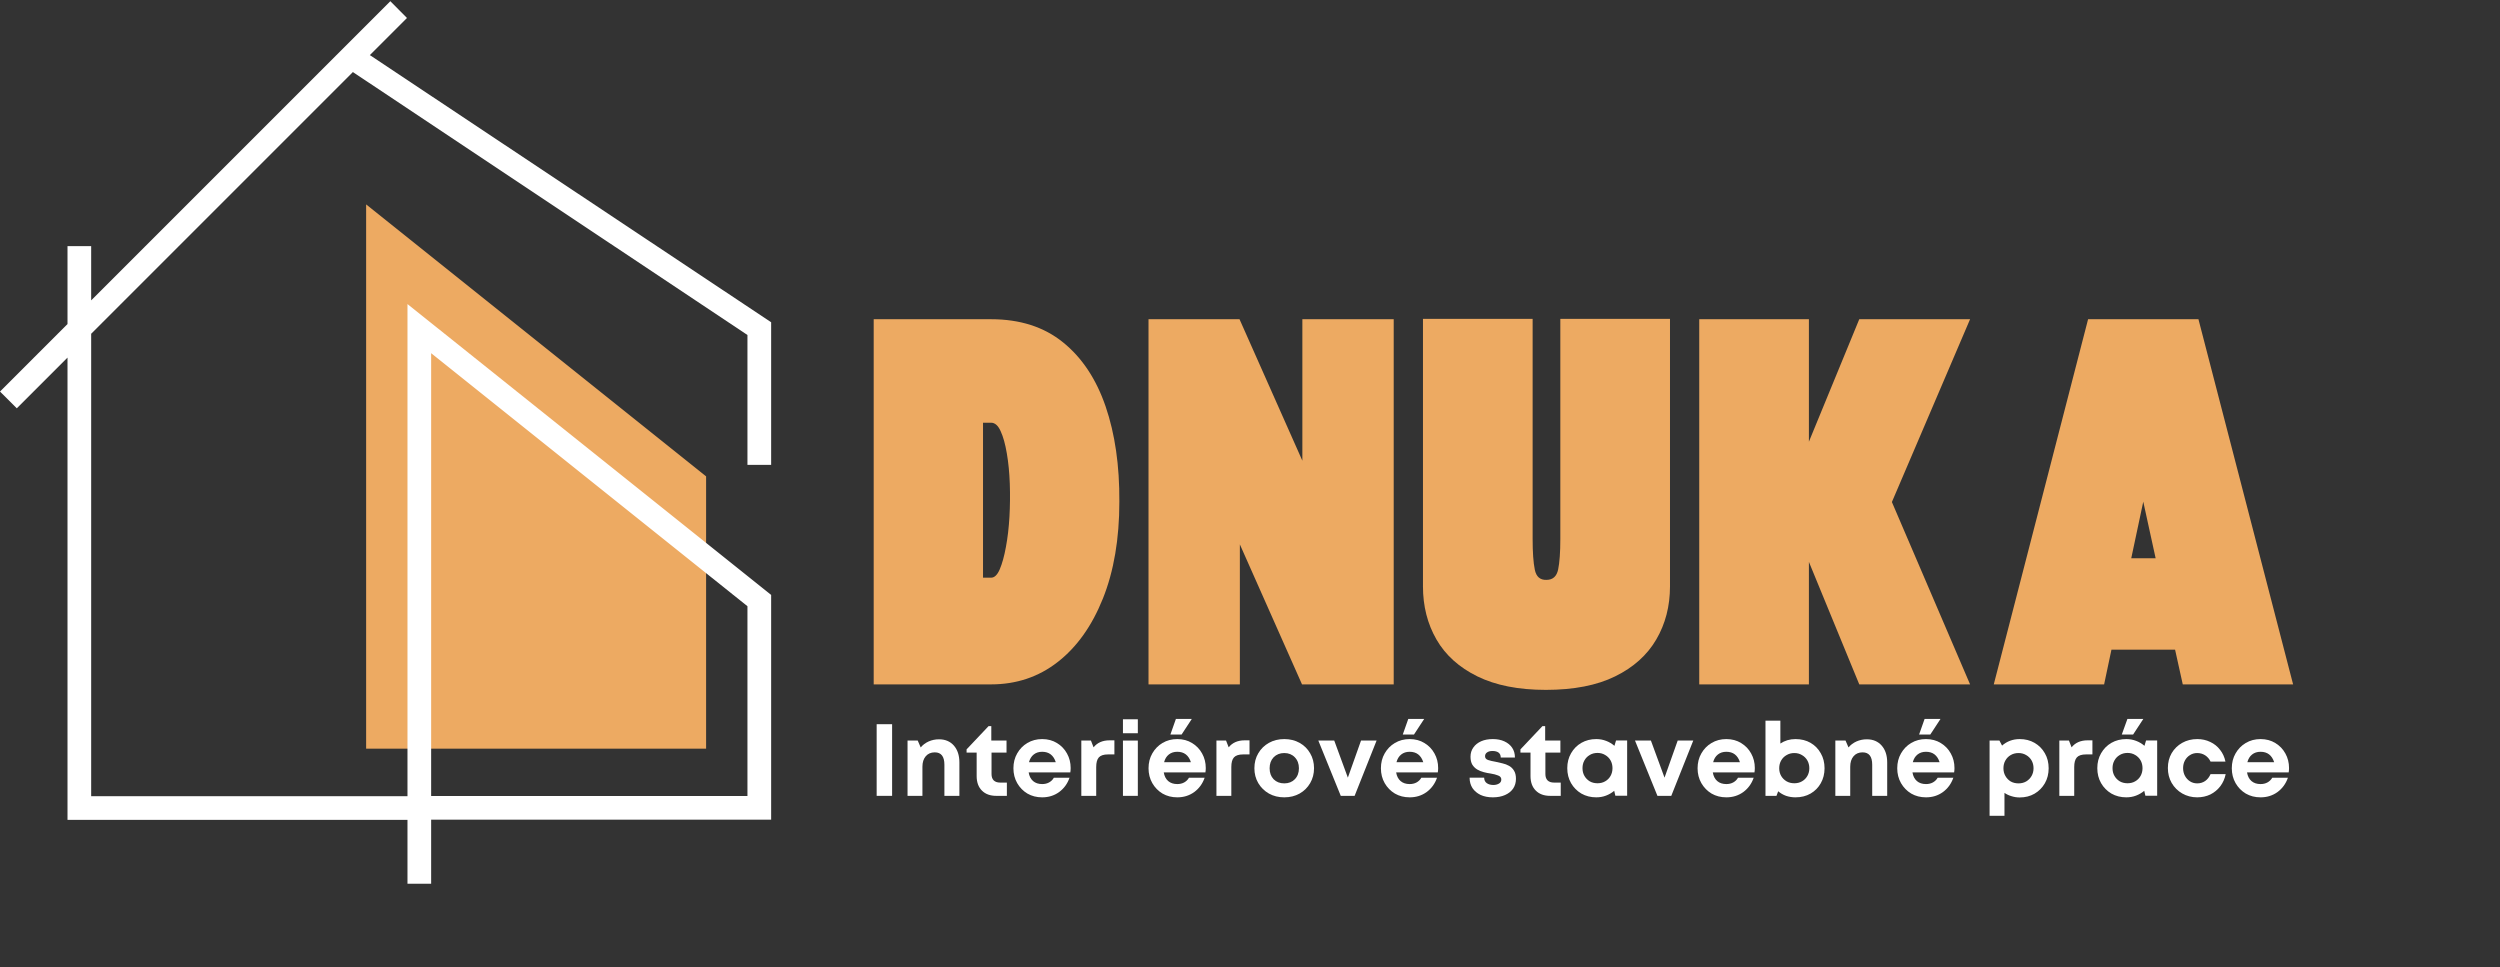
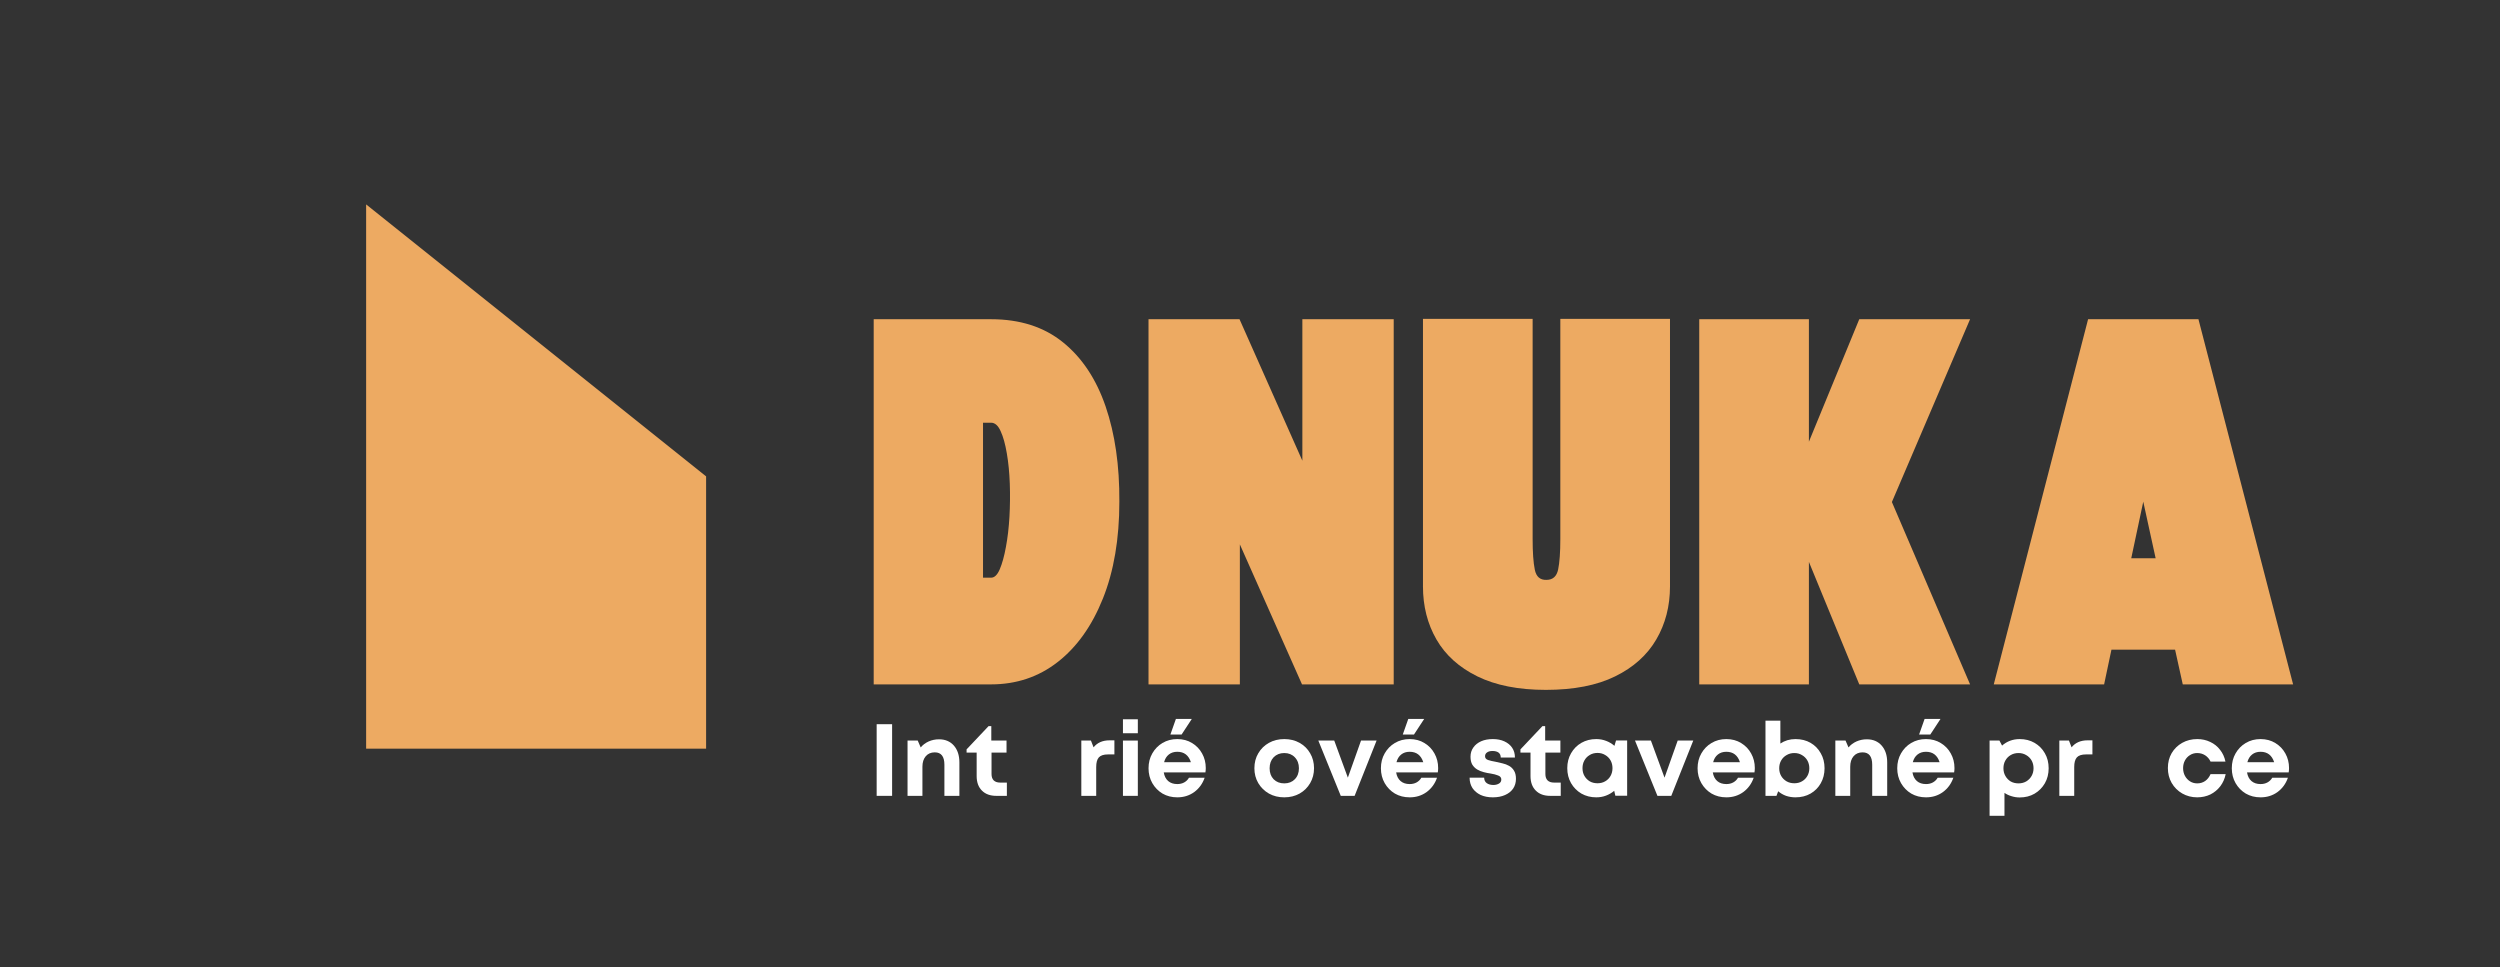
<svg xmlns="http://www.w3.org/2000/svg" width="455" zoomAndPan="magnify" viewBox="0 0 341.25 132" height="176" preserveAspectRatio="xMidYMid meet" version="1.0">
  <rect x="0" y="0" width="341.25" height="132" fill="#333333" stroke="none" />
  <defs>
    <g />
    <clipPath id="88f310d42c">
-       <path d="M 0 0.145 L 105.52 0.145 L 105.52 120.629 L 0 120.629 Z M 0 0.145 " clip-rule="nonzero" />
-     </clipPath>
+       </clipPath>
  </defs>
  <path fill="#edaa62" d="M 49.977 27.902 L 49.977 102.191 L 96.383 102.191 L 96.383 65.023 Z M 49.977 27.902 " fill-opacity="1" fill-rule="nonzero" />
  <g clip-path="url(#88f310d42c)">
    <path fill="#ffffff" d="M 105.262 63.43 L 105.262 43.988 L 50.484 7.52 L 55.551 2.453 L 53.281 0.164 L 12.445 41 L 12.445 33.594 L 9.215 33.594 L 9.215 44.23 L 0 53.445 L 2.293 55.734 L 9.215 48.812 L 9.215 111.91 L 55.621 111.91 L 55.621 120.766 L 58.852 120.766 L 58.852 111.887 L 105.262 111.887 L 105.262 81.207 L 55.621 41.504 L 55.621 108.68 L 12.445 108.68 L 12.445 45.559 L 48.168 9.836 L 102.027 45.727 L 102.027 63.453 L 105.262 63.453 Z M 58.852 48.211 L 102.027 82.75 L 102.027 108.656 L 58.852 108.656 Z M 58.852 48.211 " fill-opacity="1" fill-rule="nonzero" />
  </g>
  <g fill="#edaa62" fill-opacity="1">
    <g transform="translate(118.51, 93.418)">
      <g>
        <path d="M 16.766 0 L 0.75 0 L 0.75 -49.844 L 16.766 -49.844 C 20.723 -49.844 24 -48.789 26.594 -46.688 C 29.188 -44.594 31.125 -41.676 32.406 -37.938 C 33.688 -34.195 34.312 -29.863 34.281 -24.938 C 34.281 -19.852 33.531 -15.441 32.031 -11.703 C 30.531 -7.961 28.473 -5.078 25.859 -3.047 C 23.254 -1.016 20.223 0 16.766 0 Z M 16.766 -35.719 L 15.672 -35.719 L 15.672 -14.562 L 16.766 -14.562 C 17.234 -14.562 17.629 -14.941 17.953 -15.703 C 18.285 -16.473 18.566 -17.488 18.797 -18.75 C 19.035 -20.02 19.195 -21.398 19.281 -22.891 C 19.363 -24.391 19.379 -25.891 19.328 -27.391 C 19.273 -28.891 19.141 -30.27 18.922 -31.531 C 18.711 -32.789 18.43 -33.801 18.078 -34.562 C 17.734 -35.332 17.297 -35.719 16.766 -35.719 Z M 16.766 -35.719 " />
      </g>
    </g>
  </g>
  <g fill="#edaa62" fill-opacity="1">
    <g transform="translate(156.022, 93.418)">
      <g>
        <path d="M 0.75 -49.844 L 13.172 -49.844 L 21.75 -30.531 L 21.75 -49.844 L 34.219 -49.844 L 34.219 0 L 21.703 0 L 13.219 -19.109 L 13.219 0 L 0.75 0 Z M 0.75 -49.844 " />
      </g>
    </g>
  </g>
  <g fill="#edaa62" fill-opacity="1">
    <g transform="translate(193.485, 93.418)">
      <g>
        <path d="M 0.75 -49.891 L 15.719 -49.891 L 15.719 -19.859 C 15.719 -18.023 15.816 -16.625 16.016 -15.656 C 16.211 -14.695 16.742 -14.234 17.609 -14.266 C 18.473 -14.266 19.004 -14.738 19.203 -15.688 C 19.398 -16.633 19.5 -18.023 19.5 -19.859 L 19.5 -49.891 L 34.469 -49.891 L 34.469 -13.375 C 34.469 -10.676 33.844 -8.258 32.594 -6.125 C 31.352 -4 29.484 -2.32 26.984 -1.094 C 24.492 0.133 21.336 0.75 17.516 0.75 C 13.785 0.75 10.672 0.133 8.172 -1.094 C 5.68 -2.32 3.82 -4 2.594 -6.125 C 1.363 -8.258 0.75 -10.676 0.75 -13.375 Z M 0.75 -49.891 " />
      </g>
    </g>
  </g>
  <g fill="#edaa62" fill-opacity="1">
    <g transform="translate(231.196, 93.418)">
      <g>
        <path d="M 15.719 0 L 0.75 0 L 0.75 -49.844 L 15.719 -49.844 L 15.719 -33.125 L 22.594 -49.844 L 37.719 -49.844 L 27.047 -24.891 L 37.719 0 L 22.594 0 L 15.719 -16.719 Z M 15.719 0 " />
      </g>
    </g>
  </g>
  <g fill="#edaa62" fill-opacity="1">
    <g transform="translate(272.15, 93.418)">
      <g>
        <path d="M 15.062 0 L 0 0 L 12.875 -49.844 L 27.938 -49.844 L 40.859 0 L 25.797 0 L 24.75 -4.734 L 16.062 -4.734 Z M 20.406 -24.938 L 18.766 -17.219 L 22.094 -17.219 Z M 20.406 -24.938 " />
      </g>
    </g>
  </g>
  <g fill="#ffffff" fill-opacity="1">
    <g transform="translate(118.539, 108.634)">
      <g>
        <path d="M 1.125 0 L 1.125 -9.781 L 3.234 -9.781 L 3.234 0 Z M 1.125 0 " />
      </g>
    </g>
  </g>
  <g fill="#ffffff" fill-opacity="1">
    <g transform="translate(122.895, 108.634)">
      <g>
        <path d="M 5.281 -7.719 C 6.133 -7.719 6.812 -7.43 7.312 -6.859 C 7.812 -6.285 8.062 -5.52 8.062 -4.562 L 8.062 0 L 6.016 0 L 6.016 -4.25 C 6.016 -5.375 5.578 -5.938 4.703 -5.938 C 4.18 -5.938 3.77 -5.758 3.469 -5.406 C 3.164 -5.051 3.016 -4.57 3.016 -3.969 L 3.016 0 L 0.984 0 L 0.984 -7.547 L 2.375 -7.547 L 2.781 -6.609 C 3.062 -6.953 3.422 -7.223 3.859 -7.422 C 4.297 -7.617 4.77 -7.719 5.281 -7.719 Z M 5.281 -7.719 " />
      </g>
    </g>
  </g>
  <g fill="#ffffff" fill-opacity="1">
    <g transform="translate(131.844, 108.634)">
      <g>
        <path d="M 4.672 -1.812 L 5.594 -1.812 L 5.594 0 L 4.156 0 C 3.32 0 2.664 -0.238 2.188 -0.719 C 1.707 -1.195 1.469 -1.859 1.469 -2.703 L 1.469 -5.906 L 0.094 -5.906 L 0.094 -6.344 L 3.094 -9.516 L 3.469 -9.516 L 3.469 -7.547 L 5.547 -7.547 L 5.547 -5.906 L 3.5 -5.906 L 3.5 -2.969 C 3.5 -2.602 3.598 -2.316 3.797 -2.109 C 4.004 -1.91 4.297 -1.812 4.672 -1.812 Z M 4.672 -1.812 " />
      </g>
    </g>
  </g>
  <g fill="#ffffff" fill-opacity="1">
    <g transform="translate(137.848, 108.634)">
      <g>
-         <path d="M 8.297 -3.797 C 8.297 -3.598 8.281 -3.398 8.25 -3.203 L 2.562 -3.203 C 2.645 -2.691 2.848 -2.297 3.172 -2.016 C 3.492 -1.742 3.906 -1.609 4.406 -1.609 C 4.758 -1.609 5.07 -1.68 5.344 -1.828 C 5.625 -1.984 5.844 -2.195 6 -2.469 L 8.141 -2.469 C 7.859 -1.656 7.383 -1.004 6.719 -0.516 C 6.051 -0.035 5.281 0.203 4.406 0.203 C 3.656 0.203 2.984 0.031 2.391 -0.312 C 1.805 -0.664 1.344 -1.141 1 -1.734 C 0.656 -2.336 0.484 -3.016 0.484 -3.766 C 0.484 -4.523 0.656 -5.203 1 -5.797 C 1.344 -6.398 1.805 -6.875 2.391 -7.219 C 2.984 -7.57 3.656 -7.75 4.406 -7.75 C 5.176 -7.75 5.852 -7.566 6.438 -7.203 C 7.02 -6.848 7.473 -6.375 7.797 -5.781 C 8.129 -5.188 8.297 -4.523 8.297 -3.797 Z M 4.406 -6.016 C 3.945 -6.016 3.562 -5.891 3.25 -5.641 C 2.938 -5.391 2.723 -5.039 2.609 -4.594 L 6.266 -4.594 C 5.961 -5.539 5.344 -6.016 4.406 -6.016 Z M 4.406 -6.016 " />
-       </g>
+         </g>
    </g>
  </g>
  <g fill="#ffffff" fill-opacity="1">
    <g transform="translate(146.616, 108.634)">
      <g>
        <path d="M 4.828 -7.578 L 5.5 -7.578 L 5.5 -5.656 L 4.625 -5.656 C 4.039 -5.656 3.625 -5.52 3.375 -5.25 C 3.133 -4.977 3.016 -4.535 3.016 -3.922 L 3.016 0 L 0.984 0 L 0.984 -7.547 L 2.297 -7.547 L 2.656 -6.625 C 3.164 -7.258 3.891 -7.578 4.828 -7.578 Z M 4.828 -7.578 " />
      </g>
    </g>
  </g>
  <g fill="#ffffff" fill-opacity="1">
    <g transform="translate(152.298, 108.634)">
      <g>
        <path d="M 0.984 -8.547 L 0.984 -10.453 L 3.016 -10.453 L 3.016 -8.547 Z M 0.984 0 L 0.984 -7.547 L 3.016 -7.547 L 3.016 0 Z M 0.984 0 " />
      </g>
    </g>
  </g>
  <g fill="#ffffff" fill-opacity="1">
    <g transform="translate(156.291, 108.634)">
      <g>
        <path d="M 6.391 -10.5 L 5 -8.375 L 3.469 -8.375 L 4.219 -10.5 Z M 8.297 -3.797 C 8.297 -3.598 8.281 -3.398 8.25 -3.203 L 2.562 -3.203 C 2.645 -2.691 2.848 -2.297 3.172 -2.016 C 3.492 -1.742 3.906 -1.609 4.406 -1.609 C 4.758 -1.609 5.07 -1.68 5.344 -1.828 C 5.625 -1.984 5.844 -2.195 6 -2.469 L 8.141 -2.469 C 7.859 -1.656 7.383 -1.004 6.719 -0.516 C 6.051 -0.035 5.281 0.203 4.406 0.203 C 3.656 0.203 2.984 0.031 2.391 -0.312 C 1.805 -0.664 1.344 -1.141 1 -1.734 C 0.656 -2.336 0.484 -3.016 0.484 -3.766 C 0.484 -4.523 0.656 -5.203 1 -5.797 C 1.344 -6.398 1.805 -6.875 2.391 -7.219 C 2.984 -7.57 3.656 -7.75 4.406 -7.75 C 5.176 -7.75 5.852 -7.566 6.438 -7.203 C 7.02 -6.848 7.473 -6.375 7.797 -5.781 C 8.129 -5.188 8.297 -4.523 8.297 -3.797 Z M 4.406 -6.016 C 3.945 -6.016 3.562 -5.891 3.25 -5.641 C 2.938 -5.391 2.723 -5.039 2.609 -4.594 L 6.266 -4.594 C 5.961 -5.539 5.344 -6.016 4.406 -6.016 Z M 4.406 -6.016 " />
      </g>
    </g>
  </g>
  <g fill="#ffffff" fill-opacity="1">
    <g transform="translate(165.059, 108.634)">
      <g>
-         <path d="M 4.828 -7.578 L 5.5 -7.578 L 5.5 -5.656 L 4.625 -5.656 C 4.039 -5.656 3.625 -5.52 3.375 -5.25 C 3.133 -4.977 3.016 -4.535 3.016 -3.922 L 3.016 0 L 0.984 0 L 0.984 -7.547 L 2.297 -7.547 L 2.656 -6.625 C 3.164 -7.258 3.891 -7.578 4.828 -7.578 Z M 4.828 -7.578 " />
-       </g>
+         </g>
    </g>
  </g>
  <g fill="#ffffff" fill-opacity="1">
    <g transform="translate(170.741, 108.634)">
      <g>
        <path d="M 4.562 0.203 C 3.781 0.203 3.082 0.031 2.469 -0.312 C 1.852 -0.664 1.367 -1.141 1.016 -1.734 C 0.66 -2.336 0.484 -3.016 0.484 -3.766 C 0.484 -4.535 0.66 -5.219 1.016 -5.812 C 1.367 -6.414 1.852 -6.891 2.469 -7.234 C 3.082 -7.578 3.781 -7.75 4.562 -7.75 C 5.344 -7.75 6.039 -7.578 6.656 -7.234 C 7.27 -6.891 7.75 -6.414 8.094 -5.812 C 8.445 -5.219 8.625 -4.535 8.625 -3.766 C 8.625 -3.016 8.445 -2.336 8.094 -1.734 C 7.75 -1.141 7.27 -0.664 6.656 -0.312 C 6.039 0.031 5.344 0.203 4.562 0.203 Z M 4.562 -1.703 C 5.156 -1.703 5.633 -1.891 6 -2.266 C 6.375 -2.648 6.562 -3.148 6.562 -3.766 C 6.562 -4.379 6.375 -4.879 6 -5.266 C 5.633 -5.648 5.156 -5.844 4.562 -5.844 C 3.969 -5.844 3.484 -5.648 3.109 -5.266 C 2.742 -4.879 2.562 -4.379 2.562 -3.766 C 2.562 -3.148 2.742 -2.648 3.109 -2.266 C 3.484 -1.891 3.969 -1.703 4.562 -1.703 Z M 4.562 -1.703 " />
      </g>
    </g>
  </g>
  <g fill="#ffffff" fill-opacity="1">
    <g transform="translate(179.858, 108.634)">
      <g>
        <path d="M 5.922 -7.547 L 8.047 -7.547 L 5.047 0 L 3.156 0 L 0.094 -7.547 L 2.266 -7.547 L 4.125 -2.484 Z M 5.922 -7.547 " />
      </g>
    </g>
  </g>
  <g fill="#ffffff" fill-opacity="1">
    <g transform="translate(188.011, 108.634)">
      <g>
        <path d="M 6.391 -10.5 L 5 -8.375 L 3.469 -8.375 L 4.219 -10.5 Z M 8.297 -3.797 C 8.297 -3.598 8.281 -3.398 8.25 -3.203 L 2.562 -3.203 C 2.645 -2.691 2.848 -2.297 3.172 -2.016 C 3.492 -1.742 3.906 -1.609 4.406 -1.609 C 4.758 -1.609 5.07 -1.68 5.344 -1.828 C 5.625 -1.984 5.844 -2.195 6 -2.469 L 8.141 -2.469 C 7.859 -1.656 7.383 -1.004 6.719 -0.516 C 6.051 -0.035 5.281 0.203 4.406 0.203 C 3.656 0.203 2.984 0.031 2.391 -0.312 C 1.805 -0.664 1.344 -1.141 1 -1.734 C 0.656 -2.336 0.484 -3.016 0.484 -3.766 C 0.484 -4.523 0.656 -5.203 1 -5.797 C 1.344 -6.398 1.805 -6.875 2.391 -7.219 C 2.984 -7.57 3.656 -7.75 4.406 -7.75 C 5.176 -7.75 5.852 -7.566 6.438 -7.203 C 7.02 -6.848 7.473 -6.375 7.797 -5.781 C 8.129 -5.188 8.297 -4.523 8.297 -3.797 Z M 4.406 -6.016 C 3.945 -6.016 3.562 -5.891 3.25 -5.641 C 2.938 -5.391 2.723 -5.039 2.609 -4.594 L 6.266 -4.594 C 5.961 -5.539 5.344 -6.016 4.406 -6.016 Z M 4.406 -6.016 " />
      </g>
    </g>
  </g>
  <g fill="#ffffff" fill-opacity="1">
    <g transform="translate(196.779, 108.634)">
      <g />
    </g>
  </g>
  <g fill="#ffffff" fill-opacity="1">
    <g transform="translate(200.116, 108.634)">
      <g>
        <path d="M 3.656 0.203 C 3.02 0.203 2.461 0.094 1.984 -0.125 C 1.516 -0.352 1.145 -0.664 0.875 -1.062 C 0.613 -1.469 0.484 -1.941 0.484 -2.484 L 2.469 -2.484 C 2.477 -2.148 2.598 -1.898 2.828 -1.734 C 3.066 -1.566 3.367 -1.484 3.734 -1.484 C 4.016 -1.484 4.266 -1.547 4.484 -1.672 C 4.703 -1.797 4.812 -1.984 4.812 -2.234 C 4.812 -2.492 4.664 -2.676 4.375 -2.781 C 4.094 -2.895 3.754 -2.984 3.359 -3.047 C 3.055 -3.086 2.742 -3.148 2.422 -3.234 C 2.098 -3.316 1.801 -3.438 1.531 -3.594 C 1.258 -3.758 1.035 -3.977 0.859 -4.25 C 0.691 -4.531 0.609 -4.895 0.609 -5.344 C 0.609 -5.82 0.738 -6.242 1 -6.609 C 1.258 -6.973 1.613 -7.254 2.062 -7.453 C 2.508 -7.648 3.039 -7.75 3.656 -7.75 C 4.258 -7.75 4.785 -7.645 5.234 -7.438 C 5.691 -7.227 6.047 -6.938 6.297 -6.562 C 6.547 -6.188 6.672 -5.742 6.672 -5.234 L 4.734 -5.234 C 4.734 -5.535 4.633 -5.758 4.438 -5.906 C 4.238 -6.051 3.961 -6.125 3.609 -6.125 C 3.285 -6.125 3.035 -6.055 2.859 -5.922 C 2.68 -5.797 2.594 -5.625 2.594 -5.406 C 2.594 -5.156 2.734 -4.984 3.016 -4.891 C 3.297 -4.797 3.629 -4.719 4.016 -4.656 C 4.328 -4.594 4.645 -4.52 4.969 -4.438 C 5.301 -4.363 5.602 -4.25 5.875 -4.094 C 6.156 -3.938 6.379 -3.719 6.547 -3.438 C 6.723 -3.156 6.812 -2.785 6.812 -2.328 C 6.812 -1.816 6.68 -1.367 6.422 -0.984 C 6.16 -0.609 5.789 -0.316 5.312 -0.109 C 4.844 0.098 4.289 0.203 3.656 0.203 Z M 3.656 0.203 " />
      </g>
    </g>
  </g>
  <g fill="#ffffff" fill-opacity="1">
    <g transform="translate(207.446, 108.634)">
      <g>
        <path d="M 4.672 -1.812 L 5.594 -1.812 L 5.594 0 L 4.156 0 C 3.32 0 2.664 -0.238 2.188 -0.719 C 1.707 -1.195 1.469 -1.859 1.469 -2.703 L 1.469 -5.906 L 0.094 -5.906 L 0.094 -6.344 L 3.094 -9.516 L 3.469 -9.516 L 3.469 -7.547 L 5.547 -7.547 L 5.547 -5.906 L 3.5 -5.906 L 3.5 -2.969 C 3.5 -2.602 3.598 -2.316 3.797 -2.109 C 4.004 -1.91 4.297 -1.812 4.672 -1.812 Z M 4.672 -1.812 " />
      </g>
    </g>
  </g>
  <g fill="#ffffff" fill-opacity="1">
    <g transform="translate(213.449, 108.634)">
      <g>
        <path d="M 7.141 -7.562 L 8.656 -7.562 L 8.656 -0.016 L 7.047 -0.016 L 6.891 -0.688 C 6.555 -0.406 6.18 -0.188 5.766 -0.031 C 5.359 0.125 4.914 0.203 4.438 0.203 C 3.688 0.203 3.008 0.031 2.406 -0.312 C 1.812 -0.664 1.344 -1.141 1 -1.734 C 0.656 -2.336 0.484 -3.02 0.484 -3.781 C 0.484 -4.539 0.656 -5.219 1 -5.812 C 1.344 -6.414 1.812 -6.891 2.406 -7.234 C 3.008 -7.578 3.688 -7.75 4.438 -7.75 C 4.926 -7.75 5.379 -7.664 5.797 -7.5 C 6.211 -7.344 6.586 -7.117 6.922 -6.828 Z M 4.609 -1.719 C 5.004 -1.719 5.352 -1.805 5.656 -1.984 C 5.969 -2.16 6.211 -2.406 6.391 -2.719 C 6.566 -3.031 6.656 -3.383 6.656 -3.781 C 6.656 -4.176 6.566 -4.531 6.391 -4.844 C 6.211 -5.156 5.969 -5.398 5.656 -5.578 C 5.352 -5.766 5.004 -5.859 4.609 -5.859 C 4.211 -5.859 3.859 -5.766 3.547 -5.578 C 3.242 -5.398 3.004 -5.156 2.828 -4.844 C 2.648 -4.531 2.562 -4.176 2.562 -3.781 C 2.562 -3.383 2.648 -3.031 2.828 -2.719 C 3.004 -2.414 3.242 -2.172 3.547 -1.984 C 3.859 -1.805 4.211 -1.719 4.609 -1.719 Z M 4.609 -1.719 " />
      </g>
    </g>
  </g>
  <g fill="#ffffff" fill-opacity="1">
    <g transform="translate(223.083, 108.634)">
      <g>
        <path d="M 5.922 -7.547 L 8.047 -7.547 L 5.047 0 L 3.156 0 L 0.094 -7.547 L 2.266 -7.547 L 4.125 -2.484 Z M 5.922 -7.547 " />
      </g>
    </g>
  </g>
  <g fill="#ffffff" fill-opacity="1">
    <g transform="translate(231.236, 108.634)">
      <g>
        <path d="M 8.297 -3.797 C 8.297 -3.598 8.281 -3.398 8.25 -3.203 L 2.562 -3.203 C 2.645 -2.691 2.848 -2.297 3.172 -2.016 C 3.492 -1.742 3.906 -1.609 4.406 -1.609 C 4.758 -1.609 5.07 -1.68 5.344 -1.828 C 5.625 -1.984 5.844 -2.195 6 -2.469 L 8.141 -2.469 C 7.859 -1.656 7.383 -1.004 6.719 -0.516 C 6.051 -0.035 5.281 0.203 4.406 0.203 C 3.656 0.203 2.984 0.031 2.391 -0.312 C 1.805 -0.664 1.344 -1.141 1 -1.734 C 0.656 -2.336 0.484 -3.016 0.484 -3.766 C 0.484 -4.523 0.656 -5.203 1 -5.797 C 1.344 -6.398 1.805 -6.875 2.391 -7.219 C 2.984 -7.57 3.656 -7.75 4.406 -7.75 C 5.176 -7.75 5.852 -7.566 6.438 -7.203 C 7.02 -6.848 7.473 -6.375 7.797 -5.781 C 8.129 -5.188 8.297 -4.523 8.297 -3.797 Z M 4.406 -6.016 C 3.945 -6.016 3.562 -5.891 3.25 -5.641 C 2.938 -5.391 2.723 -5.039 2.609 -4.594 L 6.266 -4.594 C 5.961 -5.539 5.344 -6.016 4.406 -6.016 Z M 4.406 -6.016 " />
      </g>
    </g>
  </g>
  <g fill="#ffffff" fill-opacity="1">
    <g transform="translate(240.004, 108.634)">
      <g>
        <path d="M 5.078 -7.75 C 5.859 -7.75 6.547 -7.578 7.141 -7.234 C 7.734 -6.891 8.195 -6.414 8.531 -5.812 C 8.875 -5.219 9.047 -4.535 9.047 -3.766 C 9.047 -3.004 8.875 -2.32 8.531 -1.719 C 8.195 -1.125 7.734 -0.656 7.141 -0.312 C 6.547 0.031 5.859 0.203 5.078 0.203 C 4.629 0.203 4.203 0.133 3.797 0 C 3.398 -0.145 3.039 -0.352 2.719 -0.625 L 2.484 0 L 0.984 0 L 0.984 -10.266 L 3.016 -10.266 L 3.016 -7.141 C 3.305 -7.336 3.625 -7.488 3.969 -7.594 C 4.32 -7.695 4.691 -7.75 5.078 -7.75 Z M 4.922 -1.719 C 5.316 -1.719 5.664 -1.805 5.969 -1.984 C 6.281 -2.16 6.523 -2.406 6.703 -2.719 C 6.879 -3.031 6.969 -3.379 6.969 -3.766 C 6.969 -4.16 6.879 -4.516 6.703 -4.828 C 6.523 -5.141 6.281 -5.383 5.969 -5.562 C 5.664 -5.75 5.316 -5.844 4.922 -5.844 C 4.523 -5.844 4.172 -5.75 3.859 -5.562 C 3.547 -5.383 3.301 -5.141 3.125 -4.828 C 2.945 -4.516 2.859 -4.16 2.859 -3.766 C 2.859 -3.379 2.945 -3.031 3.125 -2.719 C 3.301 -2.414 3.547 -2.172 3.859 -1.984 C 4.172 -1.805 4.523 -1.719 4.922 -1.719 Z M 4.922 -1.719 " />
      </g>
    </g>
  </g>
  <g fill="#ffffff" fill-opacity="1">
    <g transform="translate(249.54, 108.634)">
      <g>
        <path d="M 5.281 -7.719 C 6.133 -7.719 6.812 -7.43 7.312 -6.859 C 7.812 -6.285 8.062 -5.52 8.062 -4.562 L 8.062 0 L 6.016 0 L 6.016 -4.25 C 6.016 -5.375 5.578 -5.938 4.703 -5.938 C 4.18 -5.938 3.77 -5.758 3.469 -5.406 C 3.164 -5.051 3.016 -4.57 3.016 -3.969 L 3.016 0 L 0.984 0 L 0.984 -7.547 L 2.375 -7.547 L 2.781 -6.609 C 3.062 -6.953 3.422 -7.223 3.859 -7.422 C 4.297 -7.617 4.77 -7.719 5.281 -7.719 Z M 5.281 -7.719 " />
      </g>
    </g>
  </g>
  <g fill="#ffffff" fill-opacity="1">
    <g transform="translate(258.489, 108.634)">
      <g>
        <path d="M 6.391 -10.5 L 5 -8.375 L 3.469 -8.375 L 4.219 -10.5 Z M 8.297 -3.797 C 8.297 -3.598 8.281 -3.398 8.25 -3.203 L 2.562 -3.203 C 2.645 -2.691 2.848 -2.297 3.172 -2.016 C 3.492 -1.742 3.906 -1.609 4.406 -1.609 C 4.758 -1.609 5.07 -1.68 5.344 -1.828 C 5.625 -1.984 5.844 -2.195 6 -2.469 L 8.141 -2.469 C 7.859 -1.656 7.383 -1.004 6.719 -0.516 C 6.051 -0.035 5.281 0.203 4.406 0.203 C 3.656 0.203 2.984 0.031 2.391 -0.312 C 1.805 -0.664 1.344 -1.141 1 -1.734 C 0.656 -2.336 0.484 -3.016 0.484 -3.766 C 0.484 -4.523 0.656 -5.203 1 -5.797 C 1.344 -6.398 1.805 -6.875 2.391 -7.219 C 2.984 -7.57 3.656 -7.75 4.406 -7.75 C 5.176 -7.75 5.852 -7.566 6.438 -7.203 C 7.02 -6.848 7.473 -6.375 7.797 -5.781 C 8.129 -5.188 8.297 -4.523 8.297 -3.797 Z M 4.406 -6.016 C 3.945 -6.016 3.562 -5.891 3.25 -5.641 C 2.938 -5.391 2.723 -5.039 2.609 -4.594 L 6.266 -4.594 C 5.961 -5.539 5.344 -6.016 4.406 -6.016 Z M 4.406 -6.016 " />
      </g>
    </g>
  </g>
  <g fill="#ffffff" fill-opacity="1">
    <g transform="translate(267.257, 108.634)">
      <g />
    </g>
  </g>
  <g fill="#ffffff" fill-opacity="1">
    <g transform="translate(270.594, 108.634)">
      <g>
        <path d="M 5.094 -7.75 C 5.852 -7.75 6.531 -7.578 7.125 -7.234 C 7.719 -6.891 8.188 -6.414 8.531 -5.812 C 8.875 -5.219 9.047 -4.535 9.047 -3.766 C 9.047 -3.004 8.875 -2.32 8.531 -1.719 C 8.188 -1.125 7.719 -0.648 7.125 -0.297 C 6.531 0.047 5.852 0.219 5.094 0.219 C 4.707 0.219 4.336 0.16 3.984 0.047 C 3.629 -0.055 3.305 -0.207 3.016 -0.406 L 3.016 2.719 L 0.984 2.719 L 0.984 -7.547 L 2.328 -7.547 L 2.688 -6.859 C 3 -7.141 3.359 -7.359 3.766 -7.516 C 4.18 -7.672 4.625 -7.75 5.094 -7.75 Z M 4.938 -1.703 C 5.32 -1.703 5.672 -1.789 5.984 -1.969 C 6.297 -2.156 6.539 -2.406 6.719 -2.719 C 6.895 -3.031 6.984 -3.379 6.984 -3.766 C 6.984 -4.16 6.895 -4.516 6.719 -4.828 C 6.539 -5.141 6.297 -5.383 5.984 -5.562 C 5.672 -5.75 5.32 -5.844 4.938 -5.844 C 4.531 -5.844 4.172 -5.75 3.859 -5.562 C 3.555 -5.383 3.316 -5.141 3.141 -4.828 C 2.961 -4.516 2.875 -4.16 2.875 -3.766 C 2.875 -3.379 2.961 -3.031 3.141 -2.719 C 3.316 -2.406 3.555 -2.156 3.859 -1.969 C 4.172 -1.789 4.531 -1.703 4.938 -1.703 Z M 4.938 -1.703 " />
      </g>
    </g>
  </g>
  <g fill="#ffffff" fill-opacity="1">
    <g transform="translate(280.115, 108.634)">
      <g>
        <path d="M 4.828 -7.578 L 5.5 -7.578 L 5.5 -5.656 L 4.625 -5.656 C 4.039 -5.656 3.625 -5.52 3.375 -5.25 C 3.133 -4.977 3.016 -4.535 3.016 -3.922 L 3.016 0 L 0.984 0 L 0.984 -7.547 L 2.297 -7.547 L 2.656 -6.625 C 3.164 -7.258 3.891 -7.578 4.828 -7.578 Z M 4.828 -7.578 " />
      </g>
    </g>
  </g>
  <g fill="#ffffff" fill-opacity="1">
    <g transform="translate(285.798, 108.634)">
      <g>
-         <path d="M 6.766 -10.5 L 5.375 -8.375 L 3.828 -8.375 L 4.594 -10.5 Z M 7.141 -7.562 L 8.656 -7.562 L 8.656 -0.016 L 7.047 -0.016 L 6.891 -0.688 C 6.555 -0.406 6.18 -0.188 5.766 -0.031 C 5.359 0.125 4.914 0.203 4.438 0.203 C 3.688 0.203 3.008 0.031 2.406 -0.312 C 1.812 -0.664 1.344 -1.141 1 -1.734 C 0.656 -2.336 0.484 -3.02 0.484 -3.781 C 0.484 -4.539 0.656 -5.219 1 -5.812 C 1.344 -6.414 1.812 -6.891 2.406 -7.234 C 3.008 -7.578 3.688 -7.75 4.438 -7.75 C 4.926 -7.75 5.379 -7.664 5.797 -7.5 C 6.211 -7.344 6.586 -7.117 6.922 -6.828 Z M 4.609 -1.719 C 5.004 -1.719 5.352 -1.805 5.656 -1.984 C 5.969 -2.16 6.211 -2.406 6.391 -2.719 C 6.566 -3.031 6.656 -3.383 6.656 -3.781 C 6.656 -4.176 6.566 -4.531 6.391 -4.844 C 6.211 -5.156 5.969 -5.398 5.656 -5.578 C 5.352 -5.766 5.004 -5.859 4.609 -5.859 C 4.211 -5.859 3.859 -5.766 3.547 -5.578 C 3.242 -5.398 3.004 -5.156 2.828 -4.844 C 2.648 -4.531 2.562 -4.176 2.562 -3.781 C 2.562 -3.383 2.648 -3.031 2.828 -2.719 C 3.004 -2.414 3.242 -2.172 3.547 -1.984 C 3.859 -1.805 4.211 -1.719 4.609 -1.719 Z M 4.609 -1.719 " />
-       </g>
+         </g>
    </g>
  </g>
  <g fill="#ffffff" fill-opacity="1">
    <g transform="translate(295.431, 108.634)">
      <g>
        <path d="M 4.484 0.203 C 3.734 0.203 3.051 0.023 2.438 -0.328 C 1.832 -0.68 1.352 -1.16 1 -1.766 C 0.656 -2.367 0.484 -3.047 0.484 -3.797 C 0.484 -4.555 0.656 -5.234 1 -5.828 C 1.352 -6.422 1.832 -6.891 2.438 -7.234 C 3.051 -7.578 3.738 -7.75 4.5 -7.75 C 5.145 -7.75 5.734 -7.617 6.266 -7.359 C 6.805 -7.109 7.254 -6.75 7.609 -6.281 C 7.973 -5.82 8.219 -5.285 8.344 -4.672 L 6.312 -4.672 C 6.145 -5.035 5.898 -5.32 5.578 -5.531 C 5.254 -5.738 4.891 -5.844 4.484 -5.844 C 4.117 -5.844 3.789 -5.75 3.5 -5.562 C 3.207 -5.383 2.977 -5.141 2.812 -4.828 C 2.645 -4.523 2.562 -4.176 2.562 -3.781 C 2.562 -3.395 2.645 -3.047 2.812 -2.734 C 2.977 -2.422 3.207 -2.172 3.5 -1.984 C 3.789 -1.797 4.117 -1.703 4.484 -1.703 C 4.898 -1.703 5.266 -1.812 5.578 -2.031 C 5.891 -2.25 6.133 -2.562 6.312 -2.969 L 8.375 -2.969 C 8.25 -2.344 8.004 -1.789 7.641 -1.312 C 7.273 -0.832 6.82 -0.457 6.281 -0.188 C 5.738 0.07 5.141 0.203 4.484 0.203 Z M 4.484 0.203 " />
      </g>
    </g>
  </g>
  <g fill="#ffffff" fill-opacity="1">
    <g transform="translate(304.157, 108.634)">
      <g>
        <path d="M 8.297 -3.797 C 8.297 -3.598 8.281 -3.398 8.25 -3.203 L 2.562 -3.203 C 2.645 -2.691 2.848 -2.297 3.172 -2.016 C 3.492 -1.742 3.906 -1.609 4.406 -1.609 C 4.758 -1.609 5.07 -1.68 5.344 -1.828 C 5.625 -1.984 5.844 -2.195 6 -2.469 L 8.141 -2.469 C 7.859 -1.656 7.383 -1.004 6.719 -0.516 C 6.051 -0.035 5.281 0.203 4.406 0.203 C 3.656 0.203 2.984 0.031 2.391 -0.312 C 1.805 -0.664 1.344 -1.141 1 -1.734 C 0.656 -2.336 0.484 -3.016 0.484 -3.766 C 0.484 -4.523 0.656 -5.203 1 -5.797 C 1.344 -6.398 1.805 -6.875 2.391 -7.219 C 2.984 -7.57 3.656 -7.75 4.406 -7.75 C 5.176 -7.75 5.852 -7.566 6.438 -7.203 C 7.02 -6.848 7.473 -6.375 7.797 -5.781 C 8.129 -5.188 8.297 -4.523 8.297 -3.797 Z M 4.406 -6.016 C 3.945 -6.016 3.562 -5.891 3.25 -5.641 C 2.938 -5.391 2.723 -5.039 2.609 -4.594 L 6.266 -4.594 C 5.961 -5.539 5.344 -6.016 4.406 -6.016 Z M 4.406 -6.016 " />
      </g>
    </g>
  </g>
</svg>